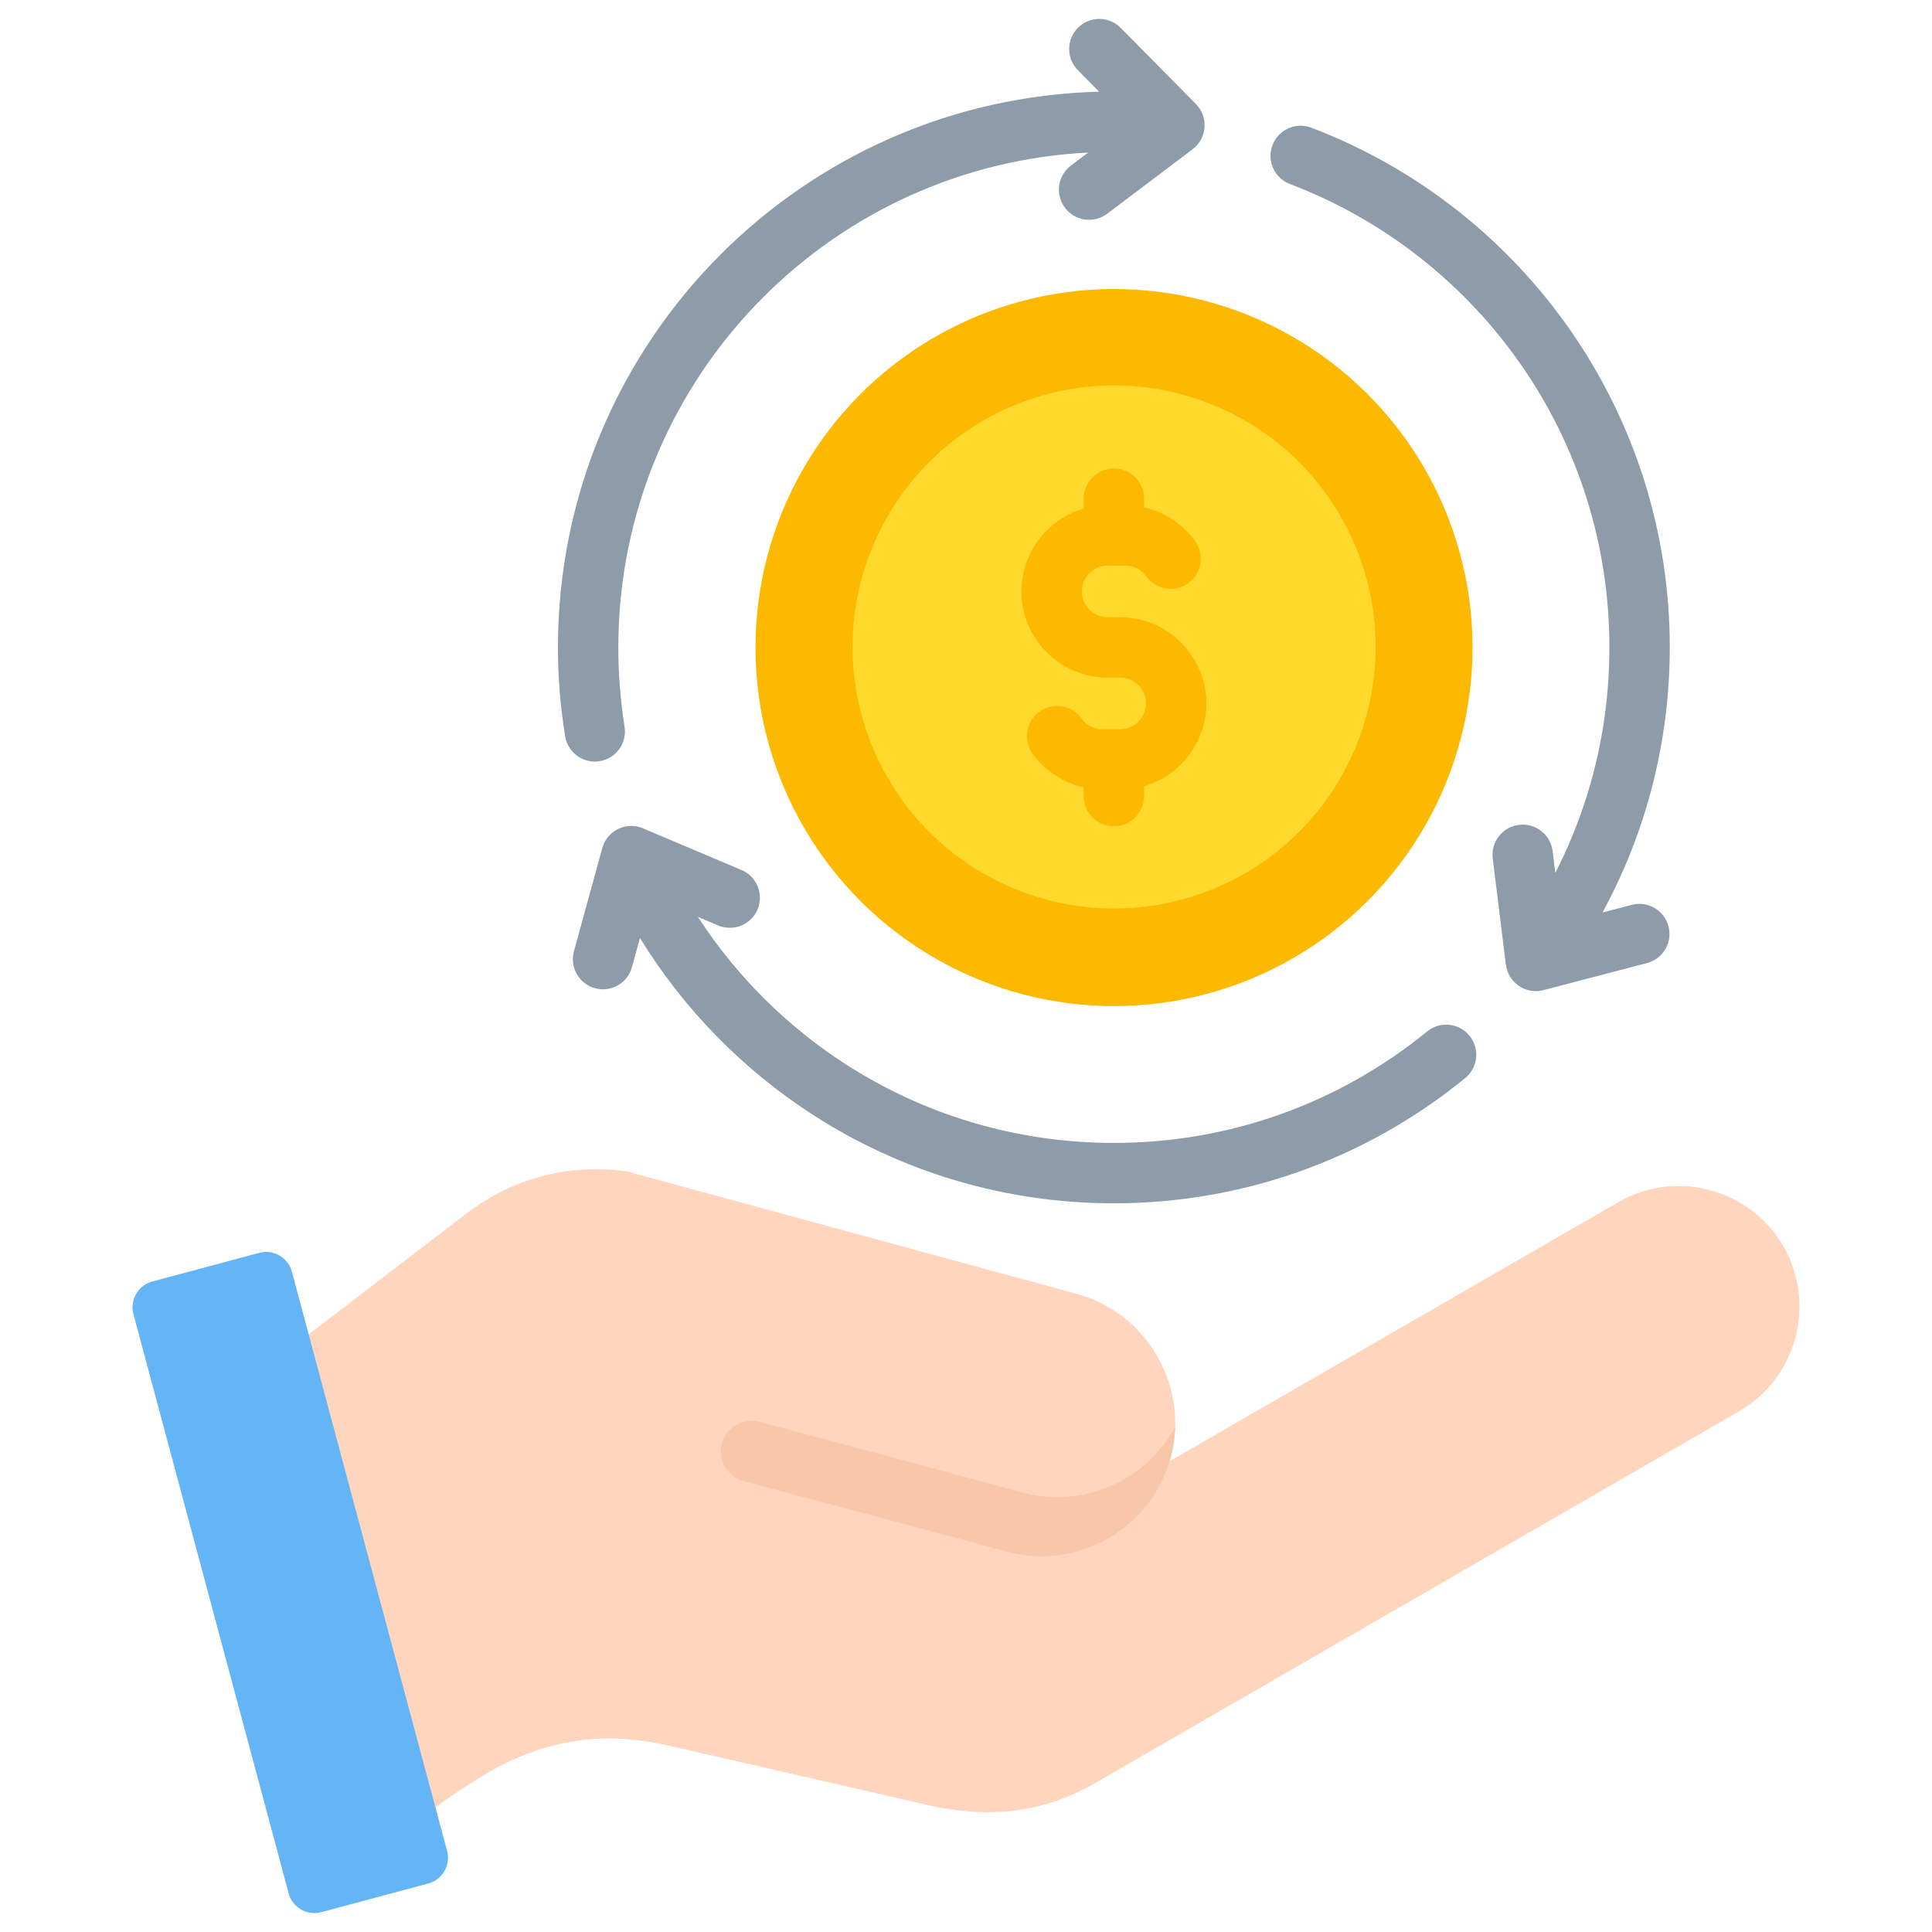
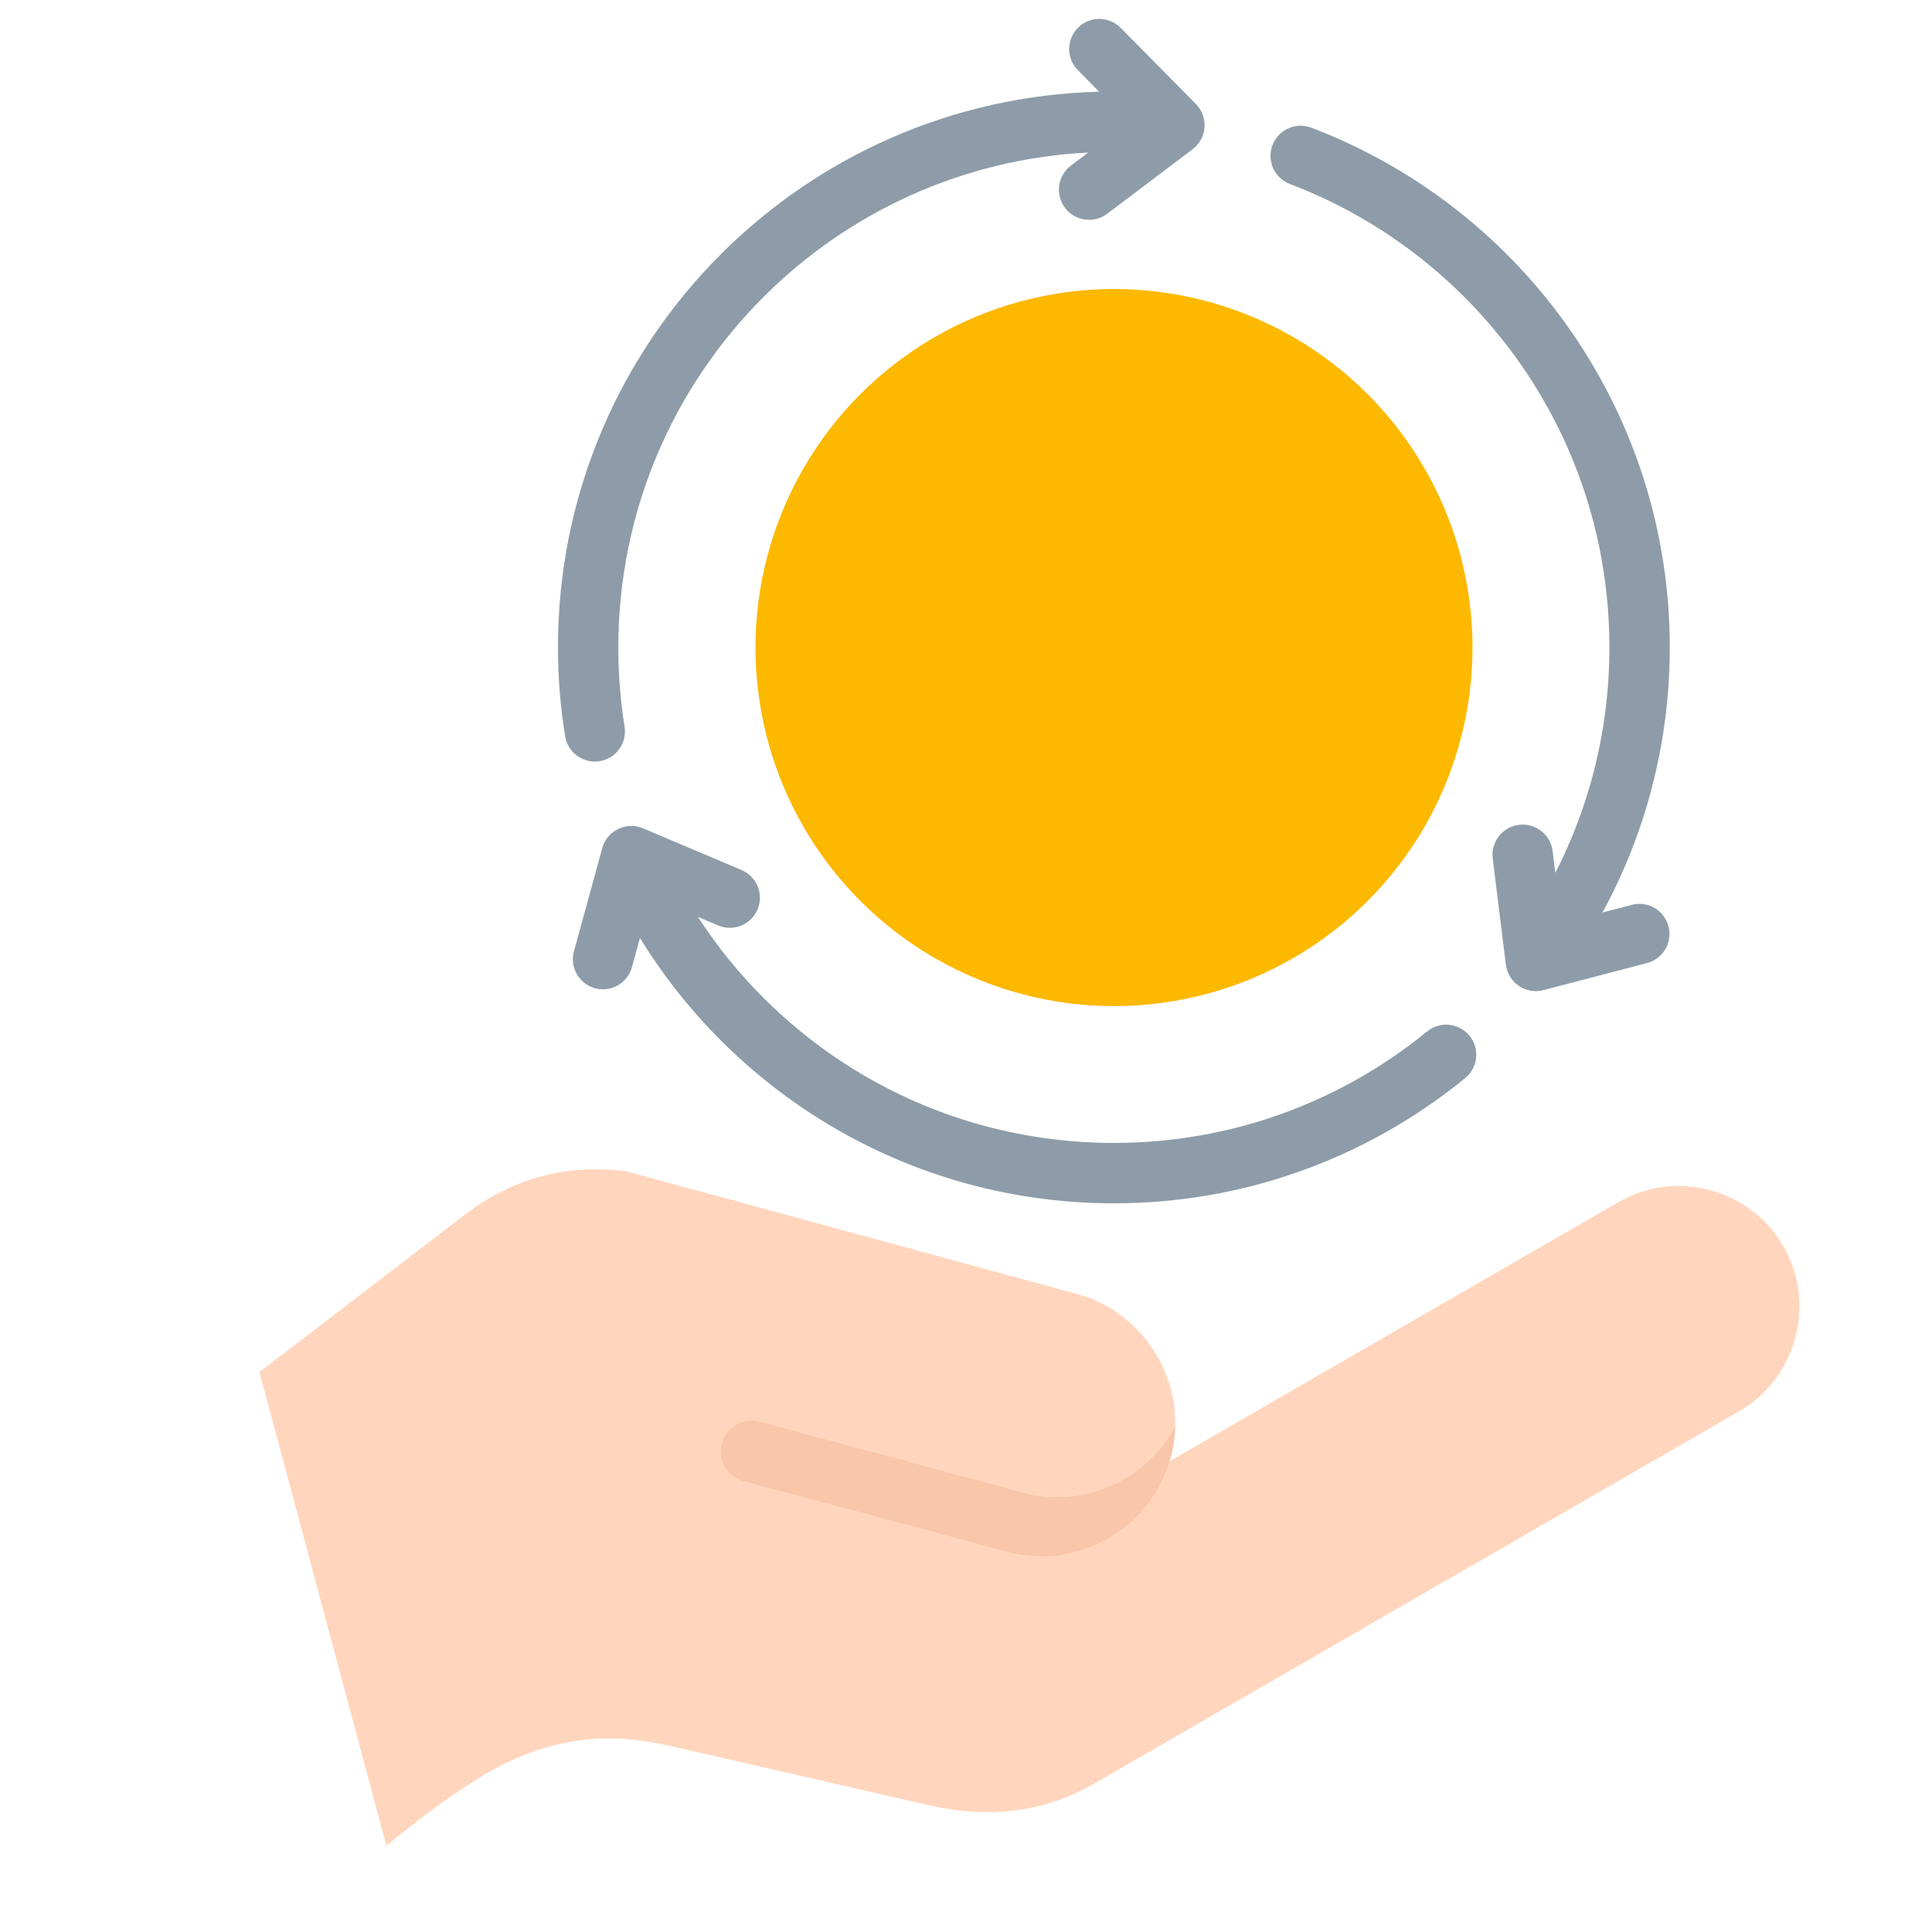
<svg xmlns="http://www.w3.org/2000/svg" id="Layer_1" enable-background="new 0 0 512 512" viewBox="0 0 512 512">
  <g clip-rule="evenodd" fill-rule="evenodd">
    <g>
      <path d="m68.751 363.6 33.651 125.586c8.132-6.763 15.402-12.215 22.179-16.467 7.947-5.299 16.018-8.955 24.643-10.723 9.144-1.99 18.25-1.621 28.546.736.011.003.022.005.033.007l68.303 15.659c15.553 3.566 30.17 2.188 43.992-5.792l170.809-98.614c15.241-8.799 20.509-28.468 11.711-43.712-8.797-15.242-28.47-20.514-43.711-11.714l-118.953 68.674c.09-.298.176-.599.258-.901 5.107-18.76-6.099-38.347-24.859-43.454l-119.247-32.456c-15.827-2.095-30.196 1.737-42.871 11.446z" fill="#ffd6bd" />
      <path d="m270.96 395.525c16.139 4.385 32.842-3.251 40.471-17.391-.078 2.722-.474 5.472-1.218 8.206-5.114 18.786-24.67 29.985-43.452 24.858-23.211-6.335-46.456-12.447-69.701-18.676-4.326-1.159-6.917-5.647-5.758-9.973 1.159-4.327 5.647-6.918 9.973-5.758 23.197 6.216 46.373 12.4 69.685 18.734z" fill="#f9c6aa" />
-       <path d="m77.347 336.998 41.135 153.516c1.004 3.746-1.238 7.629-4.983 8.632l-28.373 7.603c-3.744 1.003-7.628-1.238-8.631-4.984l-41.135-153.517c-1.004-3.746 1.238-7.629 4.983-8.632l28.373-7.603c3.744-1.003 7.627 1.239 8.631 4.985z" fill="#64b5f6" />
    </g>
    <g>
      <ellipse cx="295.186" cy="171.567" fill="#fdb800" rx="95" ry="95" transform="matrix(.991 -.135 .135 .991 -20.467 41.44)" />
-       <ellipse cx="295.186" cy="171.567" fill="#ffda2d" rx="69.271" ry="69.271" transform="matrix(.331 -.944 .944 .331 35.581 393.323)" />
      <path d="m316.703 143.373c2.589 3.573 1.791 8.567-1.781 11.156s-8.567 1.791-11.156-1.781c-.666-.921-1.508-1.661-2.453-2.146-.897-.461-1.954-.721-3.113-.721h-4.673c-1.873 0-3.583.773-4.827 2.017s-2.017 2.953-2.017 4.827c0 1.873.772 3.583 2.017 4.827 1.244 1.244 2.953 2.017 4.827 2.017h3.318c6.29 0 12.004 2.568 16.14 6.704 4.136 4.137 6.704 9.85 6.704 16.14s-2.568 12.003-6.704 16.14c-2.691 2.691-6.049 4.717-9.799 5.805v2.622c0 4.418-3.582 8-8 8s-8-3.582-8-8v-2.29c-1.878-.431-3.681-1.098-5.376-1.968-3.261-1.675-6.053-4.072-8.141-6.959-2.589-3.572-1.791-8.567 1.781-11.156 3.573-2.589 8.567-1.791 11.156 1.781.666.921 1.508 1.661 2.453 2.146.897.461 1.954.721 3.113.721h4.673c1.873 0 3.583-.772 4.827-2.017 1.244-1.244 2.017-2.954 2.017-4.827 0-1.874-.773-3.583-2.017-4.827s-2.953-2.016-4.827-2.016h-3.318c-6.29 0-12.003-2.568-16.139-6.704s-6.704-9.85-6.704-16.14 2.568-12.003 6.704-16.14c2.69-2.69 6.049-4.717 9.798-5.805v-2.623c0-4.418 3.582-8 8-8s8 3.582 8 8v2.29c1.878.431 3.681 1.098 5.376 1.968 3.261 1.675 6.053 4.072 8.141 6.959z" fill="#fdb800" />
    </g>
    <path d="m378.215 273.336c3.417-2.779 8.44-2.261 11.219 1.156s2.261 8.44-1.156 11.219c-12.928 10.559-27.677 18.967-43.7 24.674-15.46 5.507-32.088 8.506-49.392 8.506-29.387 0-56.776-8.62-79.779-23.472-18.554-11.979-34.243-28.011-45.814-46.84l-2.12 7.724c-1.156 4.245-5.536 6.75-9.781 5.594s-6.75-5.536-5.594-9.781l7.51-27.357c1.156-4.245 5.536-6.75 9.781-5.594.345.094.679.21 1 .344l26.124 11.061c4.056 1.708 5.958 6.382 4.25 10.437-1.709 4.056-6.382 5.958-10.438 4.25l-5.381-2.279c10.124 15.601 23.467 28.917 39.088 39.002 20.491 13.23 44.918 20.909 71.154 20.909 15.486 0 30.324-2.669 44.08-7.569 14.288-5.087 27.433-12.579 38.949-21.984zm-92.585-254.754c-3.089-3.141-3.047-8.192.094-11.281s8.192-3.047 11.281.094l19.937 20.182c3.089 3.141 3.047 8.192-.094 11.281-.251.247-.514.473-.787.68l.006.008-22.641 17.093c-3.521 2.658-8.53 1.958-11.187-1.562-2.658-3.521-1.958-8.529 1.562-11.187l4.597-3.471c-33.563 1.709-63.8 16.018-86.073 38.291-23.764 23.765-38.463 56.596-38.463 92.861 0 3.601.141 7.116.415 10.542.295 3.691.711 7.185 1.241 10.484.69 4.349-2.276 8.435-6.625 9.125s-8.435-2.276-9.125-6.625c-.645-4.016-1.125-7.932-1.429-11.734-.315-3.941-.477-7.874-.477-11.792 0-40.682 16.49-77.513 43.15-104.174 25.803-25.803 61.134-42.08 100.263-43.099zm146.824 221.209-7.771 2.031c4.243-7.801 7.8-16.027 10.592-24.594 4.694-14.406 7.232-29.754 7.232-45.659 0-30.983-9.595-59.756-25.979-83.517-16.84-24.421-40.87-43.51-69.037-54.218-4.125-1.553-8.728.531-10.281 4.656s.532 8.728 4.656 10.281c25.098 9.541 46.518 26.562 61.537 48.343 14.572 21.131 23.104 46.779 23.104 74.454 0 14.247-2.253 27.934-6.42 40.721-2.147 6.589-4.8 12.947-7.913 19.029l-.712-5.759c-.535-4.384-4.523-7.504-8.906-6.969-4.384.535-7.504 4.523-6.969 8.906l3.482 28.155.022-.003c.043.344.108.689.197 1.034 1.104 4.263 5.456 6.823 9.719 5.719l27.447-7.175c4.263-1.104 6.823-5.456 5.719-9.719-1.104-4.26-5.456-6.82-9.719-5.716z" fill="#8d9ca8" />
  </g>
</svg>